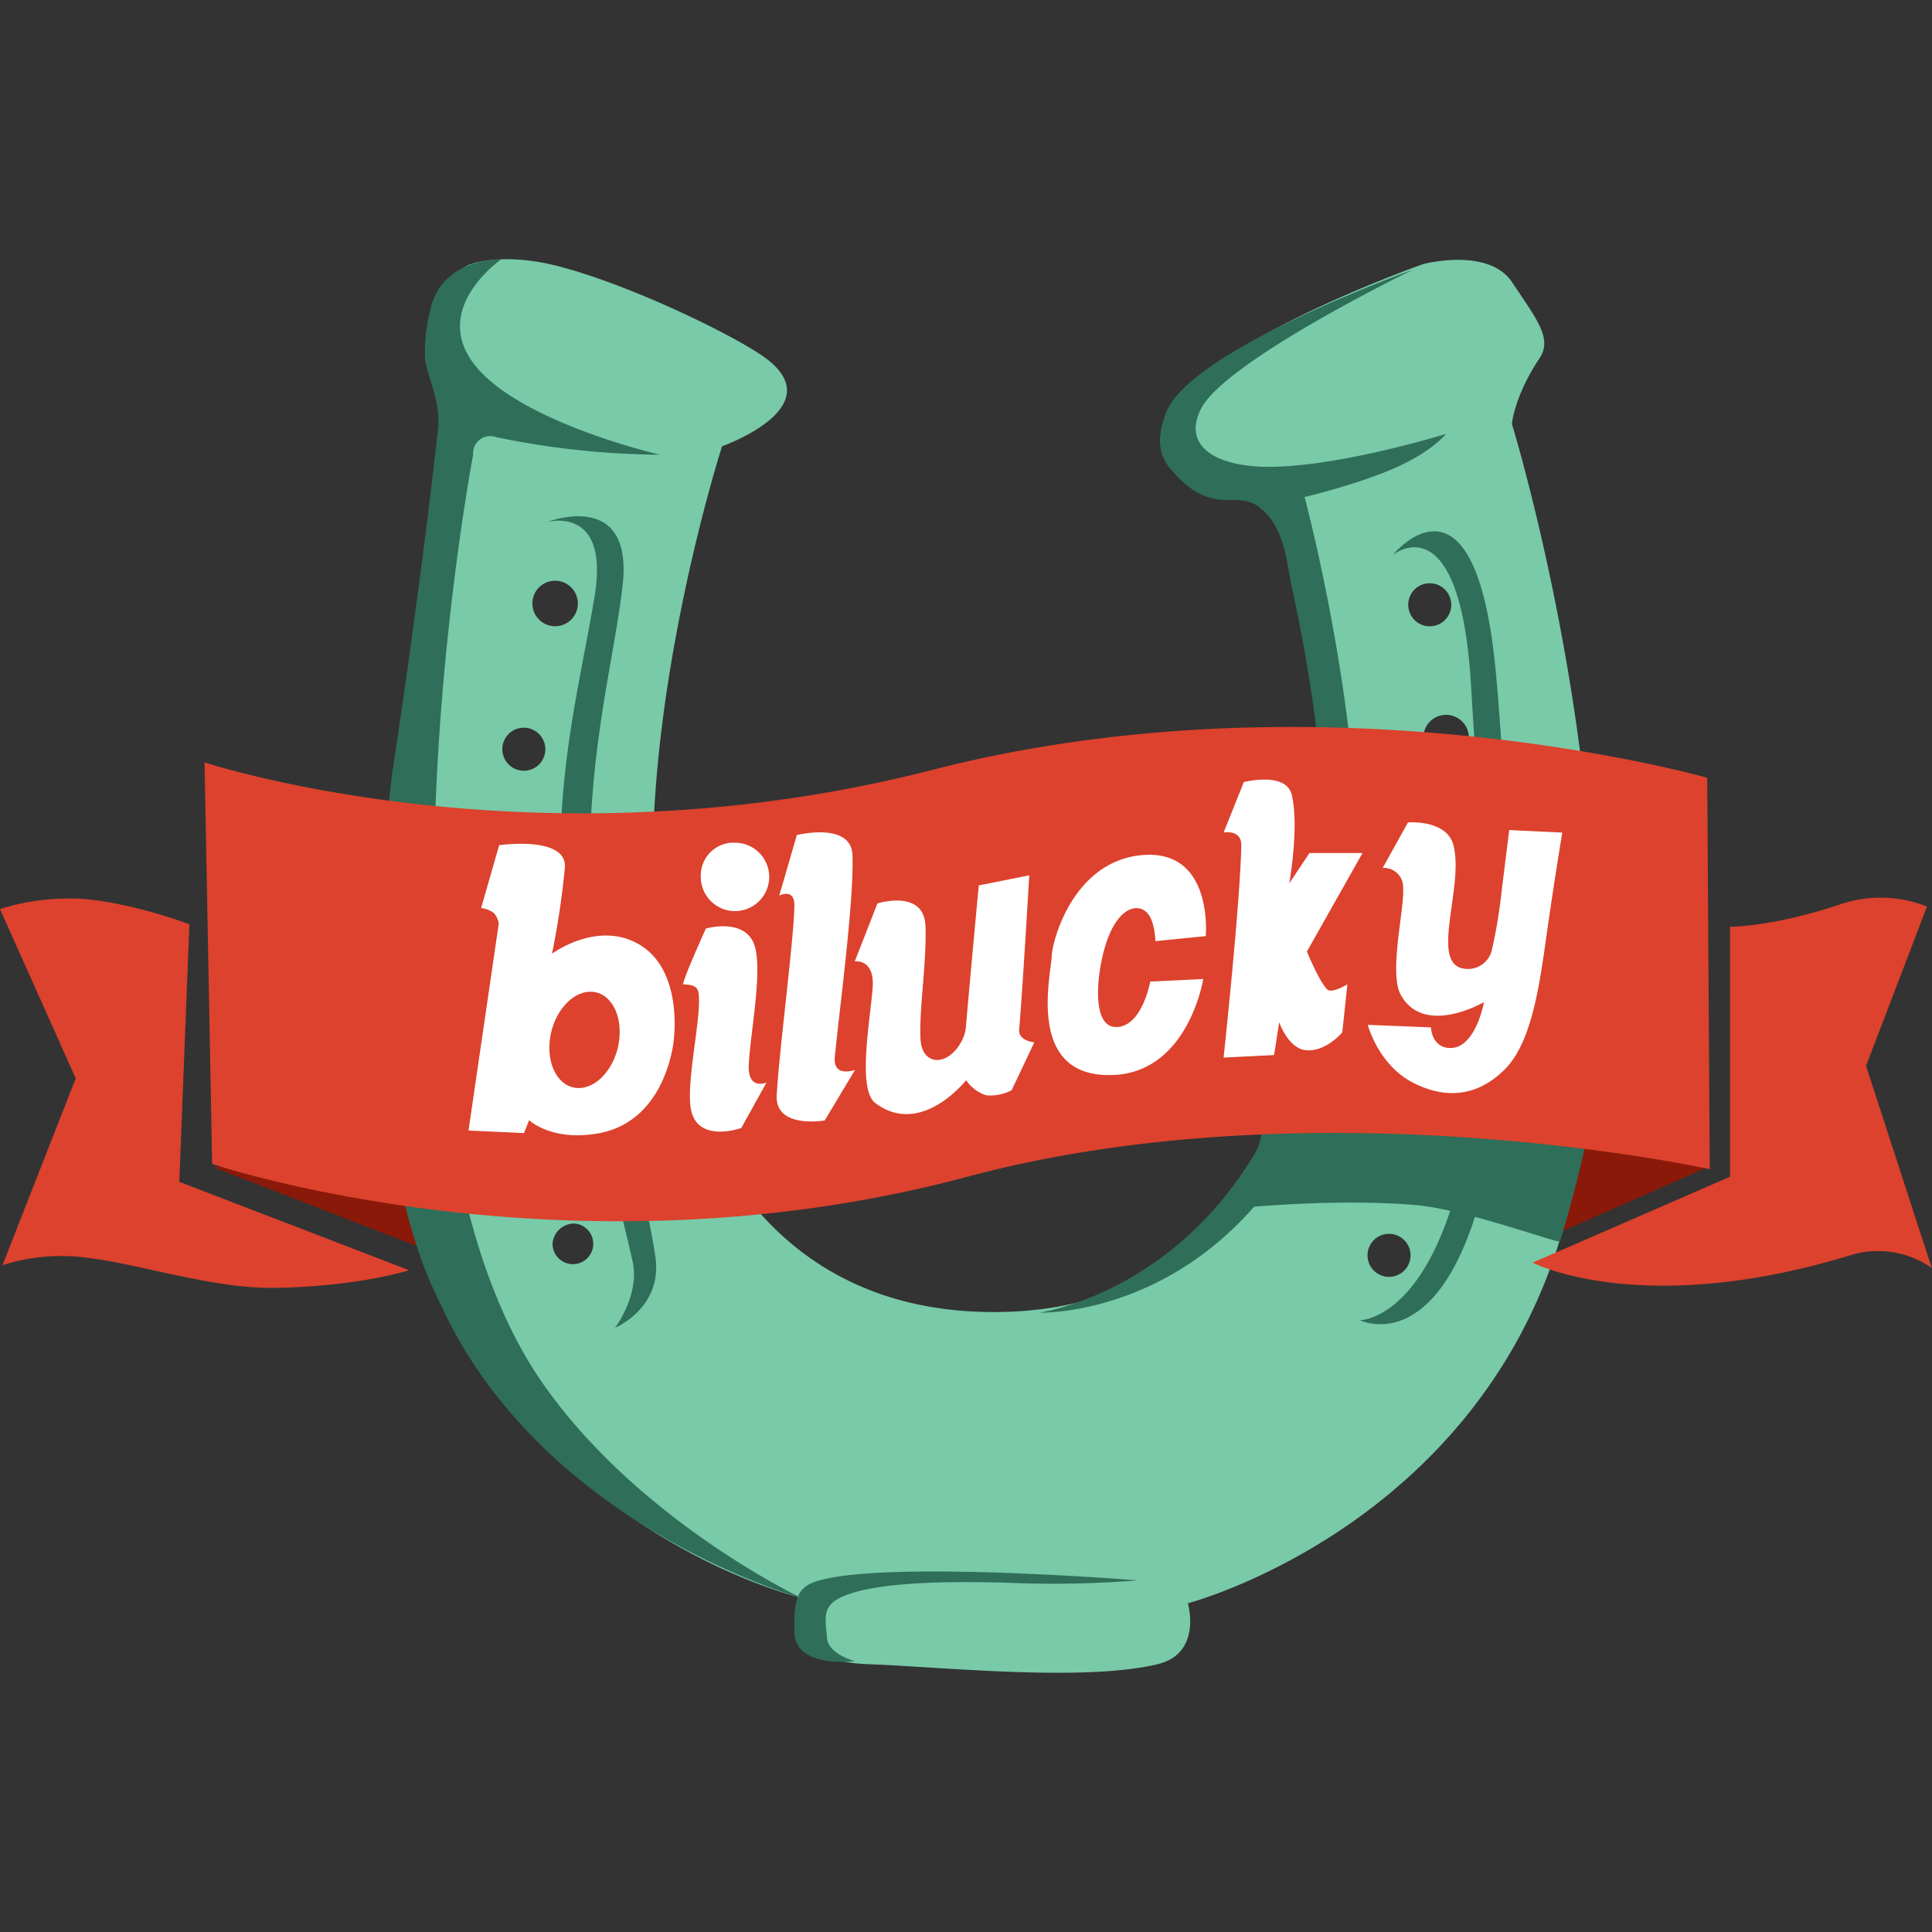
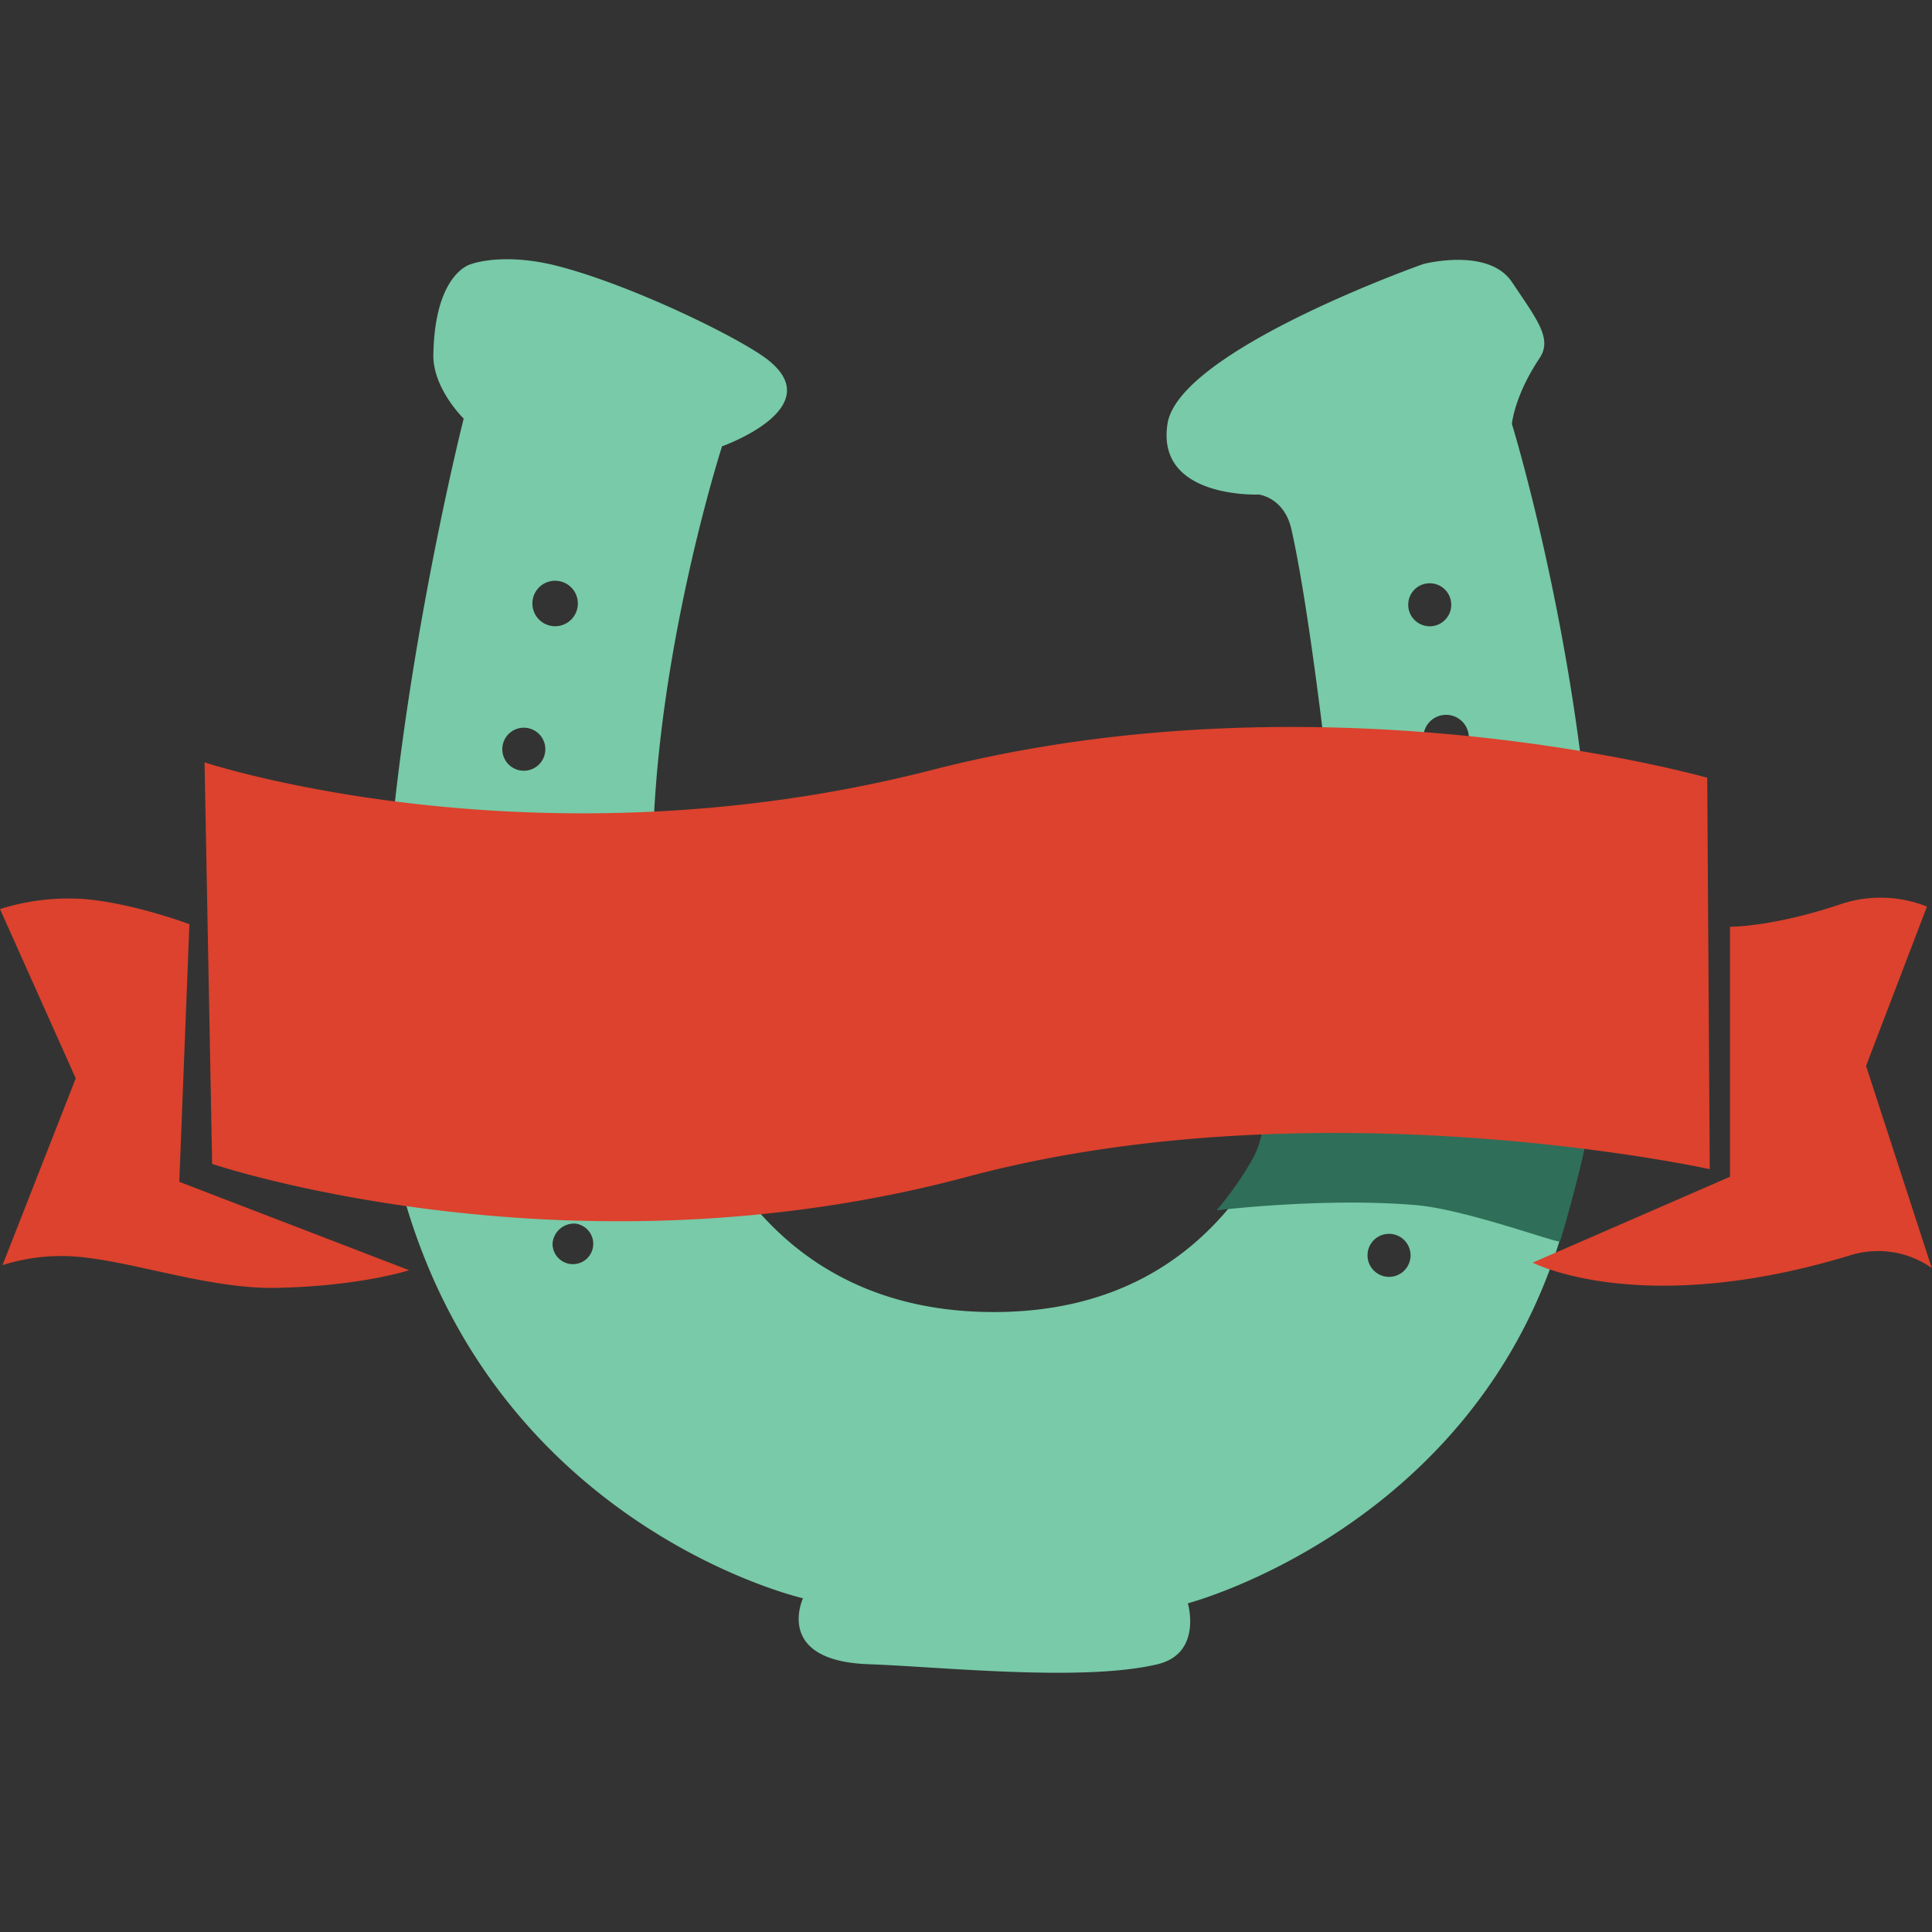
<svg xmlns="http://www.w3.org/2000/svg" viewBox="0 0 300 300">
  <rect x="0" y="0" width="300" height="300" fill="#333333" stroke="none" />
  <defs>
    <style>.cls-4{fill-rule:evenodd;fill:#2f6e59}</style>
  </defs>
  <g id="Слой_2" data-name="Слой 2">
    <g id="Layer_1" data-name="Layer 1">
-       <path fill="none" d="M0 0h300v300H0z" />
-       <path d="M62.47 179.47l2.2 14-31.57-12.23zM265.69 181L241 177.16l-4.24 16.59z" fill-rule="evenodd" fill="#8a1909" />
      <path d="M72 65s-20.78 82-9 121.89c14.94 50.62 61.69 61.29 61.69 61.29s-4.59 9.73 10.23 10.24c11.1.39 33.22 2.78 44.83 0 7-1.69 4.7-9.46 4.7-9.46s44.79-11.72 58.16-57.76c14.94-51.37-7.84-125.37-7.84-125.37s.35-4.32 4.31-10.24c2-3-.43-6-4.31-11.8C231.1 38.34 221 41 221 41s-37.9 13.38-39.71 24.79c-1.84 11.68 14.16 11 14.16 11s4 .43 5.1 5.49c3.33 14.9 6.67 47.17 6.67 47.17s3.76 73.73-52.28 74.28c-36 .35-51.84-29-53.45-63.3-1.57-33.25 10.63-71.13 10.63-71.13s17.21-6.08 6.66-13.77c-4.9-3.53-20.7-11.19-31.84-14.13-8.7-2.32-13.76-.4-13.76-.4s-5.69 1.26-5.89 14.16C67.25 60.38 72 65 72 65zm14.2 25.18a3.53 3.53 0 11-3.53 3.53 3.52 3.52 0 013.53-3.53zM81.29 113a3.34 3.34 0 11-3.29 3.3 3.33 3.33 0 013.29-3.3zM222 90.57a3.34 3.34 0 11-3.33 3.34 3.33 3.33 0 013.33-3.34zm2.55 20.43a3.53 3.53 0 11-3.53 3.53 3.52 3.52 0 013.53-3.53zm-8.86 80.59a3.34 3.34 0 11-3.34 3.34 3.33 3.33 0 013.34-3.34zM89.33 190a3.16 3.16 0 11-3.53 3.14 3.35 3.35 0 013.53-3.14z" fill="#78caa8" fill-rule="evenodd" />
-       <path class="cls-4" d="M77.8 40.3s-9.25-.36-11 7.88a27 27 0 00-.8 7.49c.27 2.75 2.47 6.43 2 11-2.71 24.82-7.06 53.14-7.06 53.14s-7.49 53.19 7.45 82.68c15.88 34.71 56.08 45.65 56.08 45.65s-25.06-11.84-40-33.06c-30.39-43.06-11-144.47-11-144.47A2.65 2.65 0 0177 67.87a129 129 0 0025.49 2.74s-21.41-4.9-28.63-13.76S77.8 40.3 77.8 40.3zm7.1 40.78s9.73-2.82 7.45 11.37c-2.15 13.3-6.43 28.48-5.1 48.24s8.48 43.61 11 55.29c1.09 5.14-2.75 10.2-2.75 10.2s7.41-3.06 6.27-11c-1.76-12.39-9.84-38.67-10.19-57.65-.39-20.82 3.76-34.78 5.1-46.66 1.71-15.12-11.78-9.79-11.78-9.79zm134.51-39.21S184.51 54.34 181 64.22c-.9 2.55-1.69 5.72.78 8.63 6.51 7.64 10 3.06 13.73 5.88 4.08 3.14 4.27 8.78 5.1 12.55 22.86 104-39.22 112.55-39.22 112.55s31.38 1.06 45.49-37.65c11.34-31.14-4.31-89-4.31-89s9.45-2.23 15.29-5.1c4.83-2.35 6.67-4.7 6.67-4.7s-15.29 4.74-26.27 5.09c-9.26.32-14.79-3.09-11.77-9 3.82-7.47 32.92-21.6 32.92-21.6zM211.18 205s16.66.08 18.82-47.84c.78-17.41-.86-38.27-1.57-50.59-1.68-29-12.16-20.39-12.16-20.39s12.08-14.9 15.69 15.29c1.22 10.16 3.29 44.12 1.57 62.75C229 213.91 211.18 205 211.18 205zm-34.51 40.4s-38.32-3.1-49.42 0c-3.68 1-3.92 3-3.92 7.84 0 6 9.42 4.7 9.42 4.7s-4.08-1.05-4.32-3.52c-.35-3.85-.9-5.53 3.92-7.06 5.61-1.77 16-1.85 24.71-1.57a164.75 164.75 0 0019.61-.39z" />
      <path class="cls-4" d="M246.24 176.77c-.28-1-50.12-2.83-50.12-2.83a13 13 0 01-1.61 6 50.82 50.82 0 01-5.61 8s17-2.07 31.3-.78c7.6.74 21.72 5.92 22 5.61s4.31-15.02 4.04-16z" />
      <path d="M63.53 197.24s-7.69 2.51-20.78 2.74c-9.73.16-21-3.72-29.42-4.7a30.11 30.11 0 00-12.94 1.17l11.37-29L0 141.16a35.45 35.45 0 0112.94-1.57c7.77.63 16.47 3.92 16.47 3.92l-1.57 40zm235.69-56.47a19.49 19.49 0 00-13.34-.39c-10.51 3.56-17.25 3.53-17.25 3.53v38.82L238 196.06s16.82 8.79 49.41-1.17a14.52 14.52 0 0112.55 2l-10.2-31.38zm-34.12-20l.39 60.78s-60.74-13.41-115.29 1.18c-62.12 16.63-117.26-2-117.26-2l-1.18-62.35s51.38 17 113 1.17c61.08-15.68 120.34 1.22 120.34 1.22z" fill="#dc422d" fill-rule="evenodd" />
-       <path d="M77.45 143.4l-4.7 32.15 8.62.39.79-2s3.57 3.42 11 2c8.51-1.68 10.82-10.23 11.37-13.72.43-2.82.94-12.12-5.49-15.69s-13.33 1.57-13.33 1.57a127 127 0 002-13.33c.43-5.06-10.2-3.53-10.2-3.53l-2.8 9.76a4.14 4.14 0 012 .79 3.33 3.33 0 01.74 1.61zm28.63 9.41c0-.83 3.53-8.63 3.53-8.63s5.84-1.69 7.45 2.35c1.49 3.81-.55 13.69-.79 18.83-.19 4 2.75 2.74 2.75 2.74l-3.92 7.06s-7 2.51-7.85-3.14c-.7-4.43 1.85-14.82 1.18-18-.31-1.45-2.35-1.02-2.35-1.21zm17.65-23.14l-2.73 9.41s2.39-1.29 2.35 1.57c-.08 5.37-2.39 22.67-2.74 29.41-.28 5.3 7.45 3.92 7.45 3.92l4.71-7.84s-3.46 1.26-3.14-2c.66-7 3-24.12 2.74-31.37-.21-5.22-8.64-3.1-8.64-3.1zm9 19.61l3.52-9s7.26-2.28 7.46 3.53c.19 5.57-.95 12.51-.79 17.25.08 3.06 1.81 3.61 2.75 3.53 2.27-.15 4.15-3 4.31-5.1.67-7.76 2-22 2-22l7.84-1.57s-.94 16.36-1.56 23.93c-.16 1.8 2.35 2 2.35 2l-3.53 7.45a7.29 7.29 0 01-3.92.78 5.93 5.93 0 01-3.14-2.35s-7 8.94-14.12 3.53c-2.82-2.16-.74-13-.39-18 .29-4.41-2.76-3.98-2.76-3.98zm46.66-3.14l7.84-.78s1.26-13.81-10.19-12.55c-10.31 1.13-13.61 13-13.73 15.68-.15 3.1-4 18.87 9.42 18.44 11.8-.36 14.11-14.91 14.11-14.91l-8.23.4s-1.22 6.82-5.1 7.05c-4.08.24-2.86-7.84-2.75-8.62 1.49-9.92 5.81-11 7.46-9 1.15 1.35 1.19 4.29 1.19 4.29zM190 129.28l3.14-7.84s6.59-1.69 7.45 2c1.17 5-.39 13.72-.39 13.72l3.13-4.7h8.24l-8.63 15.29s1.84 4.55 3.14 5.88c.7.71 3.14-.78 3.14-.78l-.79 7.45s-2.7 3.25-5.88 2.74c-2.59-.43-3.92-4.31-3.92-4.31l-.79 5.1-7.84.39s2.55-23.73 2.75-32.94c.03-2.55-2.75-2-2.75-2zm24.71 5.49l3.92-7.06s6-.51 7.06 3.53c1.72 6.59-4 18.9 2 19.21a3.8 3.8 0 003.92-2.74 78.66 78.66 0 001.57-9.41c.62-4.94 1.17-9.41 1.17-9.41l8.24.39s-1.22 7.33-2.35 15.29-2.28 17.3-6.67 21.57c-2.24 2.2-6.94 5.65-14.12 2-5.45-2.78-7.06-9-7.06-9l9.81.39s.08 2.71 2.35 3.14c4.47.86 5.88-7.06 5.88-7.06s-9.33 5.45-12.94-1.17c-1.84-3.38.59-13.3.39-16.47a3 3 0 00-3.17-3.2zM91.61 154c3-.07 5 3.26 4.55 7.38s-3.26 7.53-6.24 7.57-5-3.26-4.55-7.38 3.26-7.51 6.24-7.57zm22.12-23.13a5.31 5.31 0 11-4.91 5.29 5.1 5.1 0 014.91-5.31z" fill="#fff" fill-rule="evenodd" />
    </g>
  </g>
</svg>